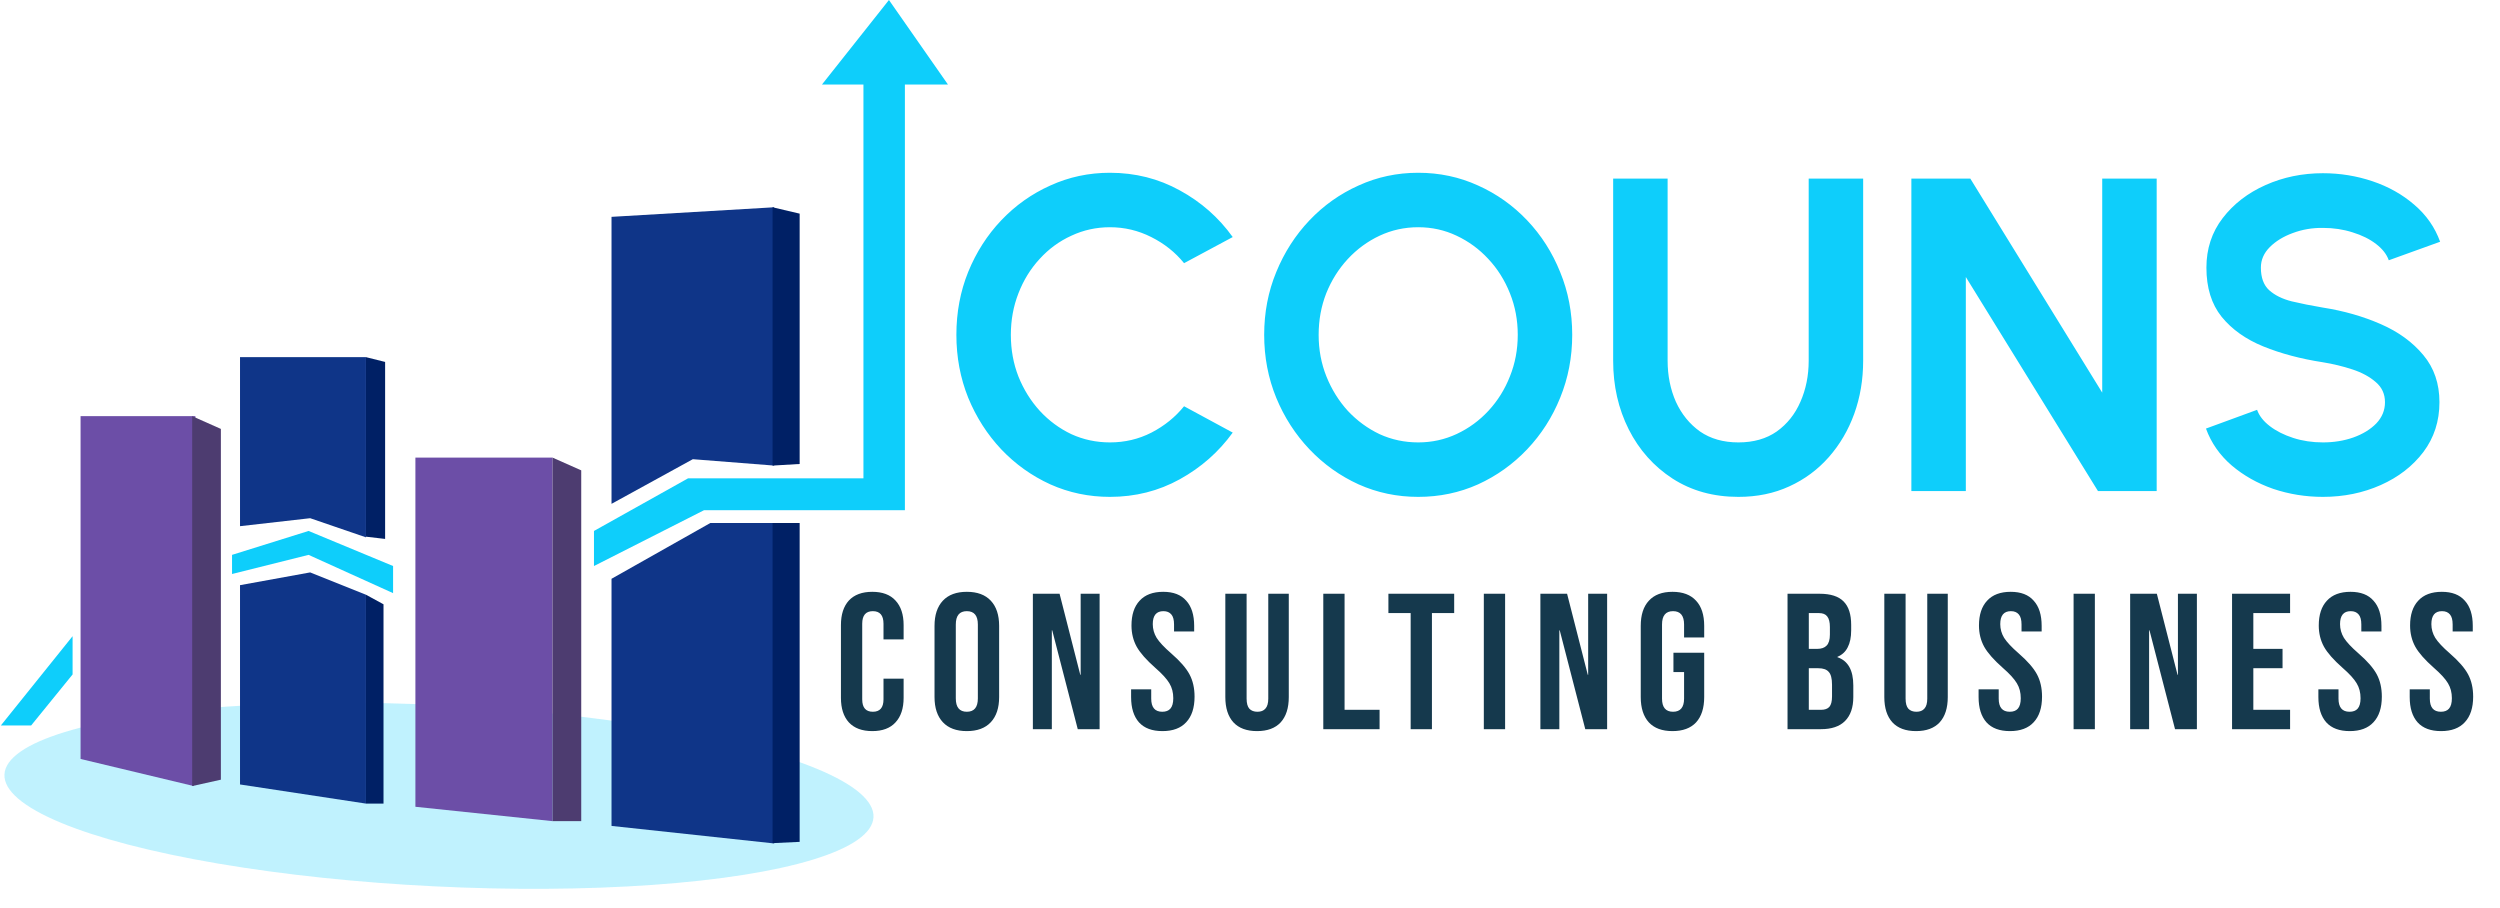
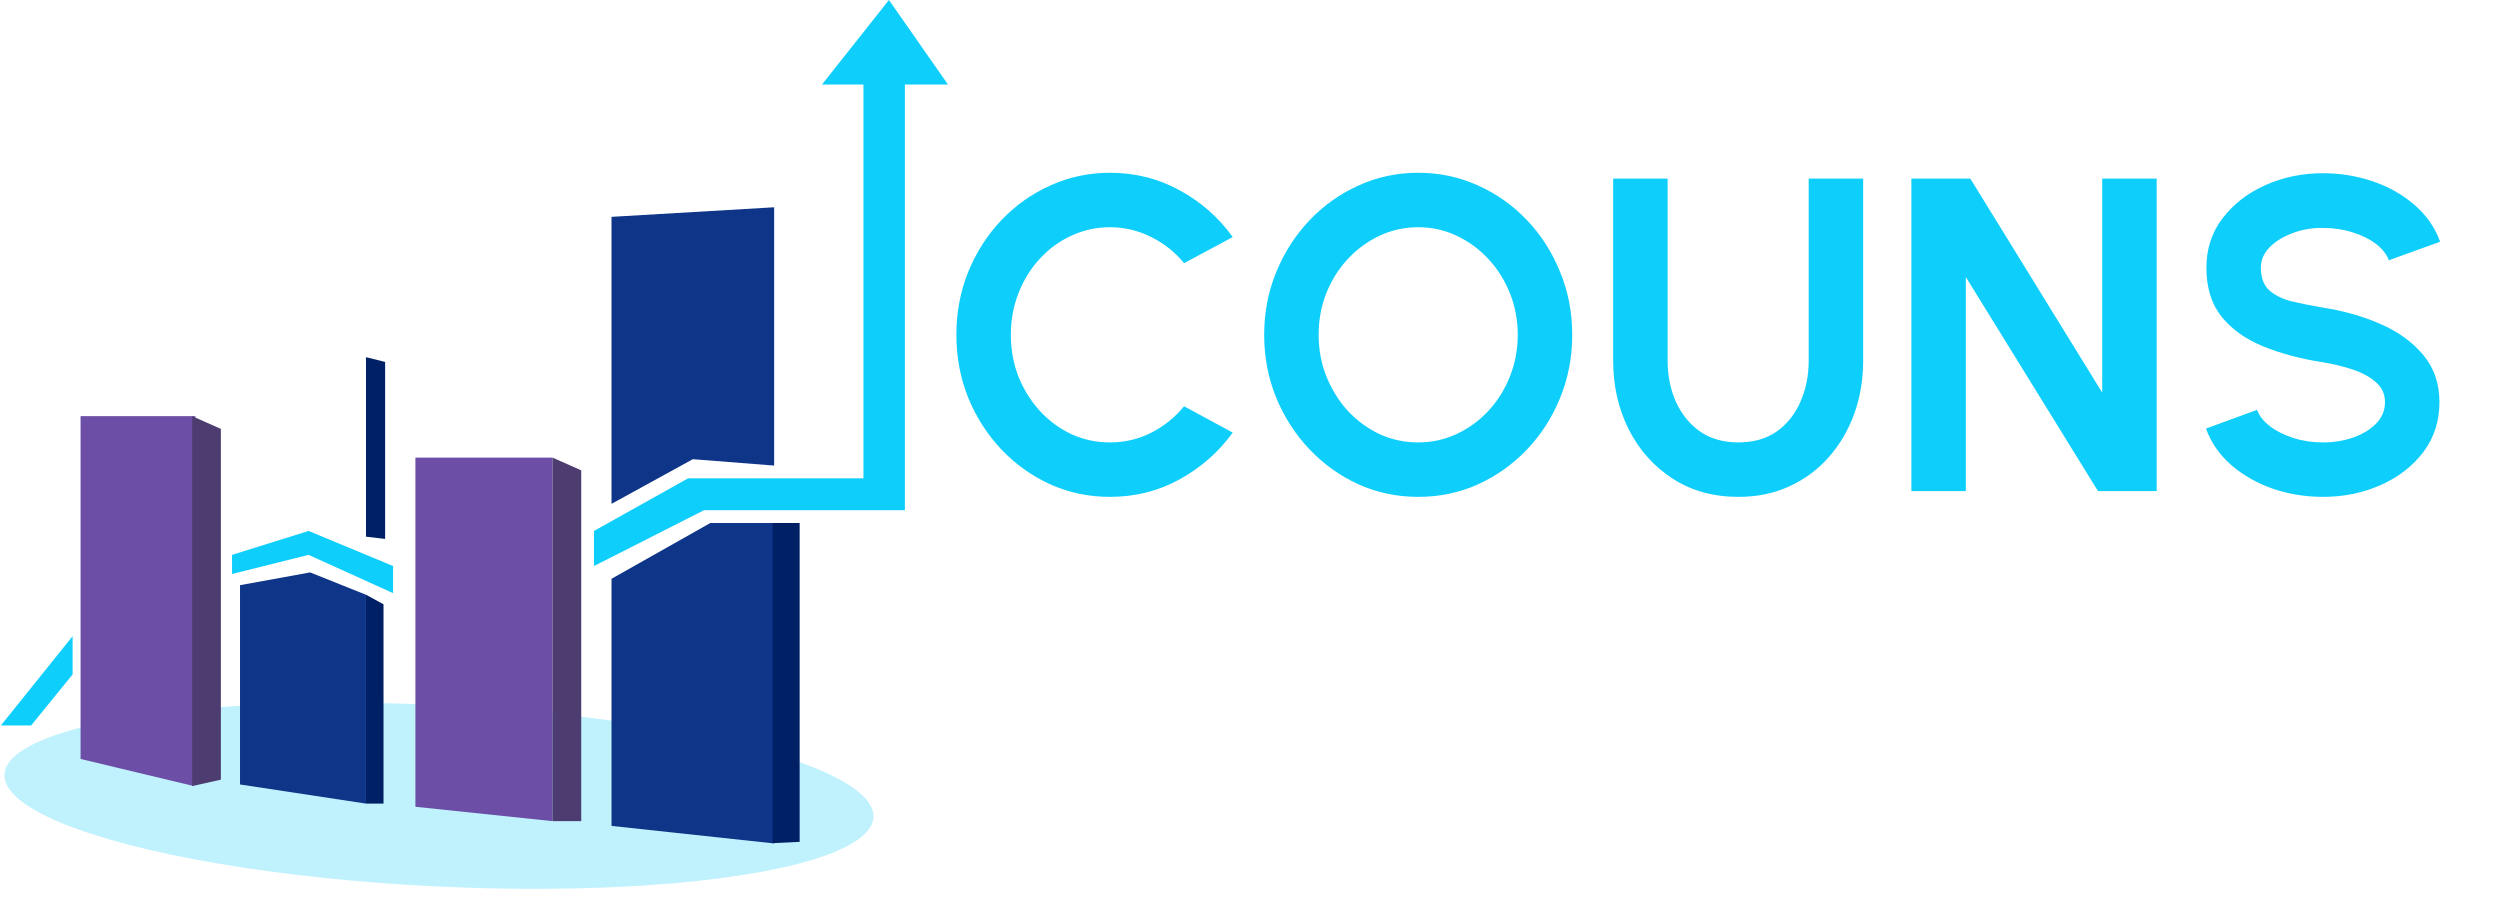
<svg xmlns="http://www.w3.org/2000/svg" width="168" height="61" viewBox="0 0 168 61" fill="none">
  <ellipse cx="29.499" cy="53.478" rx="29.235" ry="6.092" transform="rotate(2.817 29.499 53.478)" fill="#0ECEFB" fill-opacity="0.26" />
  <path d="M2.092 48.752H0.057L4.878 42.752V45.323L2.092 48.752Z" fill="#0ECEFB" />
  <path d="M20.736 35.68L15.593 37.287V38.573L20.736 37.287L26.415 39.859V38.037L20.736 35.68Z" fill="#0ECEFB" />
  <path d="M46.237 32.144L39.915 35.68V38.037L47.308 34.287H60.809V5.679H63.702L59.737 0L55.237 5.679H58.023V32.144H46.237Z" fill="#0ECEFB" />
  <path d="M41.094 14.572V33.858L46.558 30.858L52.023 31.287V13.929L41.094 14.572Z" fill="#0F3588" />
  <path d="M47.737 35.144L41.094 38.894V55.502L52.023 56.68V35.144H47.737Z" fill="#0F3588" />
  <path d="M53.737 35.144H51.916V56.659L53.737 56.573V35.144Z" fill="#002065" />
-   <path d="M53.737 14.357L51.916 13.929V31.287L53.737 31.179V14.357Z" fill="#002065" />
  <path d="M25.88 36.216L24.594 36.065V24.001L25.88 24.322V36.216Z" fill="#002065" />
  <path d="M13.129 27.966H5.414V51.002L13.021 52.824L13.129 27.966Z" fill="#6C4EA7" />
  <path d="M37.13 30.751H27.915V54.216L37.13 55.181V30.751Z" fill="#6C4EA7" />
  <path d="M39.059 31.608L37.13 30.751V55.181H39.059V31.608Z" fill="#4D3C70" />
  <path d="M14.843 28.823L12.914 27.966V52.824L14.843 52.395V28.823Z" fill="#4D3C70" />
-   <path d="M20.843 34.823L16.129 35.359V24.001H24.593V36.109L20.843 34.823Z" fill="#0F3588" />
  <path d="M20.843 38.466L16.129 39.323V52.716L24.593 54.002V39.966L20.843 38.466Z" fill="#0F3588" />
  <path d="M25.772 40.609L24.594 39.966V54.002H25.772V40.609Z" fill="#002065" />
  <path d="M74.589 33.39C73.169 33.39 71.834 33.11 70.584 32.55C69.334 31.98 68.234 31.195 67.284 30.195C66.344 29.195 65.604 28.04 65.064 26.73C64.534 25.41 64.269 24 64.269 22.5C64.269 20.99 64.534 19.58 65.064 18.27C65.604 16.95 66.344 15.795 67.284 14.805C68.234 13.805 69.334 13.025 70.584 12.465C71.834 11.895 73.169 11.61 74.589 11.61C76.289 11.61 77.854 12.005 79.284 12.795C80.714 13.575 81.899 14.62 82.839 15.93L79.569 17.685C78.979 16.955 78.244 16.37 77.364 15.93C76.494 15.49 75.569 15.27 74.589 15.27C73.669 15.27 72.804 15.46 71.994 15.84C71.184 16.21 70.474 16.73 69.864 17.4C69.254 18.06 68.779 18.83 68.439 19.71C68.099 20.58 67.929 21.51 67.929 22.5C67.929 23.5 68.099 24.435 68.439 25.305C68.789 26.175 69.269 26.945 69.879 27.615C70.489 28.275 71.194 28.795 71.994 29.175C72.804 29.545 73.669 29.73 74.589 29.73C75.589 29.73 76.519 29.51 77.379 29.07C78.249 28.62 78.979 28.03 79.569 27.3L82.839 29.07C81.899 30.37 80.714 31.415 79.284 32.205C77.854 32.995 76.289 33.39 74.589 33.39ZM95.303 33.39C93.883 33.39 92.548 33.11 91.298 32.55C90.048 31.98 88.948 31.195 87.998 30.195C87.048 29.195 86.303 28.04 85.763 26.73C85.223 25.41 84.953 24 84.953 22.5C84.953 21 85.223 19.595 85.763 18.285C86.303 16.965 87.048 15.805 87.998 14.805C88.948 13.805 90.048 13.025 91.298 12.465C92.548 11.895 93.883 11.61 95.303 11.61C96.733 11.61 98.073 11.895 99.323 12.465C100.573 13.025 101.673 13.805 102.623 14.805C103.573 15.805 104.313 16.965 104.843 18.285C105.383 19.595 105.653 21 105.653 22.5C105.653 24 105.383 25.41 104.843 26.73C104.313 28.04 103.573 29.195 102.623 30.195C101.673 31.195 100.573 31.98 99.323 32.55C98.073 33.11 96.733 33.39 95.303 33.39ZM95.303 29.73C96.223 29.73 97.088 29.54 97.898 29.16C98.708 28.78 99.418 28.26 100.028 27.6C100.648 26.93 101.128 26.16 101.468 25.29C101.818 24.42 101.993 23.49 101.993 22.5C101.993 21.51 101.818 20.58 101.468 19.71C101.118 18.83 100.633 18.06 100.013 17.4C99.403 16.74 98.693 16.22 97.883 15.84C97.083 15.46 96.223 15.27 95.303 15.27C94.383 15.27 93.518 15.46 92.708 15.84C91.898 16.22 91.183 16.745 90.563 17.415C89.953 18.075 89.473 18.84 89.123 19.71C88.783 20.58 88.613 21.51 88.613 22.5C88.613 23.5 88.788 24.435 89.138 25.305C89.488 26.175 89.968 26.945 90.578 27.615C91.198 28.275 91.908 28.795 92.708 29.175C93.518 29.545 94.383 29.73 95.303 29.73ZM116.819 33.39C115.139 33.39 113.664 32.98 112.394 32.16C111.134 31.34 110.154 30.24 109.454 28.86C108.754 27.47 108.404 25.93 108.404 24.24V12H112.064V24.24C112.064 25.24 112.249 26.16 112.619 27C112.999 27.83 113.539 28.495 114.239 28.995C114.949 29.485 115.809 29.73 116.819 29.73C117.839 29.73 118.699 29.485 119.399 28.995C120.099 28.495 120.629 27.83 120.989 27C121.359 26.16 121.544 25.24 121.544 24.24V12H125.204V24.24C125.204 25.51 125.004 26.7 124.604 27.81C124.204 28.91 123.634 29.88 122.894 30.72C122.154 31.56 121.269 32.215 120.239 32.685C119.219 33.155 118.079 33.39 116.819 33.39ZM128.444 33V12H132.404L141.269 26.385V12H144.929V33H140.984L132.104 18.615V33H128.444ZM156.101 33.39C154.941 33.39 153.826 33.21 152.756 32.85C151.696 32.48 150.766 31.955 149.966 31.275C149.166 30.585 148.591 29.76 148.241 28.8L151.676 27.54C151.816 27.94 152.101 28.305 152.531 28.635C152.961 28.965 153.486 29.23 154.106 29.43C154.726 29.63 155.391 29.73 156.101 29.73C156.831 29.73 157.511 29.62 158.141 29.4C158.781 29.17 159.296 28.855 159.686 28.455C160.076 28.045 160.271 27.57 160.271 27.03C160.271 26.48 160.066 26.03 159.656 25.68C159.246 25.32 158.721 25.035 158.081 24.825C157.441 24.615 156.781 24.455 156.101 24.345C154.611 24.115 153.276 23.76 152.096 23.28C150.916 22.8 149.981 22.135 149.291 21.285C148.611 20.435 148.271 19.335 148.271 17.985C148.271 16.715 148.636 15.605 149.366 14.655C150.096 13.705 151.056 12.965 152.246 12.435C153.436 11.905 154.721 11.64 156.101 11.64C157.251 11.64 158.361 11.82 159.431 12.18C160.501 12.54 161.436 13.065 162.236 13.755C163.046 14.445 163.626 15.275 163.976 16.245L160.526 17.49C160.386 17.09 160.101 16.725 159.671 16.395C159.241 16.065 158.716 15.805 158.096 15.615C157.476 15.415 156.811 15.315 156.101 15.315C155.391 15.305 154.716 15.42 154.076 15.66C153.446 15.89 152.931 16.205 152.531 16.605C152.131 17.005 151.931 17.465 151.931 17.985C151.931 18.655 152.116 19.16 152.486 19.5C152.866 19.84 153.371 20.09 154.001 20.25C154.631 20.4 155.331 20.54 156.101 20.67C157.501 20.89 158.796 21.26 159.986 21.78C161.176 22.3 162.131 22.995 162.851 23.865C163.571 24.725 163.931 25.78 163.931 27.03C163.931 28.3 163.571 29.415 162.851 30.375C162.131 31.325 161.176 32.065 159.986 32.595C158.796 33.125 157.501 33.39 156.101 33.39Z" fill="#0ECEFB" />
-   <path d="M58.617 49.13C57.933 49.13 57.408 48.935 57.044 48.545C56.689 48.155 56.511 47.605 56.511 46.894V42.006C56.511 41.295 56.689 40.745 57.044 40.355C57.408 39.965 57.933 39.77 58.617 39.77C59.302 39.77 59.822 39.965 60.177 40.355C60.541 40.745 60.723 41.295 60.723 42.006V42.968H59.371V41.915C59.371 41.352 59.133 41.07 58.656 41.07C58.18 41.07 57.941 41.352 57.941 41.915V46.998C57.941 47.553 58.18 47.83 58.656 47.83C59.133 47.83 59.371 47.553 59.371 46.998V45.607H60.723V46.894C60.723 47.605 60.541 48.155 60.177 48.545C59.822 48.935 59.302 49.13 58.617 49.13ZM64.971 49.13C64.269 49.13 63.732 48.931 63.359 48.532C62.987 48.133 62.8 47.57 62.8 46.842V42.058C62.8 41.33 62.987 40.767 63.359 40.368C63.732 39.969 64.269 39.77 64.971 39.77C65.673 39.77 66.211 39.969 66.583 40.368C66.956 40.767 67.142 41.33 67.142 42.058V46.842C67.142 47.57 66.956 48.133 66.583 48.532C66.211 48.931 65.673 49.13 64.971 49.13ZM64.971 47.83C65.465 47.83 65.712 47.531 65.712 46.933V41.967C65.712 41.369 65.465 41.07 64.971 41.07C64.477 41.07 64.23 41.369 64.23 41.967V46.933C64.23 47.531 64.477 47.83 64.971 47.83ZM69.409 39.9H71.203L72.594 45.347H72.62V39.9H73.894V49H72.425L70.709 42.357H70.683V49H69.409V39.9ZM78.116 49.13C77.423 49.13 76.899 48.935 76.543 48.545C76.188 48.146 76.01 47.579 76.01 46.842V46.322H77.362V46.946C77.362 47.535 77.609 47.83 78.103 47.83C78.346 47.83 78.528 47.761 78.649 47.622C78.779 47.475 78.844 47.241 78.844 46.92C78.844 46.539 78.758 46.205 78.584 45.919C78.411 45.624 78.09 45.273 77.622 44.866C77.033 44.346 76.621 43.878 76.387 43.462C76.153 43.037 76.036 42.561 76.036 42.032C76.036 41.313 76.218 40.758 76.582 40.368C76.946 39.969 77.475 39.77 78.168 39.77C78.853 39.77 79.369 39.969 79.715 40.368C80.071 40.758 80.248 41.321 80.248 42.058V42.435H78.896V41.967C78.896 41.655 78.836 41.43 78.714 41.291C78.593 41.144 78.415 41.07 78.181 41.07C77.705 41.07 77.466 41.36 77.466 41.941C77.466 42.27 77.553 42.578 77.726 42.864C77.908 43.15 78.233 43.497 78.701 43.904C79.299 44.424 79.711 44.896 79.936 45.321C80.162 45.746 80.274 46.244 80.274 46.816C80.274 47.561 80.088 48.133 79.715 48.532C79.351 48.931 78.818 49.13 78.116 49.13ZM84.474 49.13C83.781 49.13 83.252 48.935 82.888 48.545C82.524 48.146 82.342 47.579 82.342 46.842V39.9H83.772V46.946C83.772 47.258 83.833 47.483 83.954 47.622C84.084 47.761 84.266 47.83 84.5 47.83C84.734 47.83 84.912 47.761 85.033 47.622C85.163 47.483 85.228 47.258 85.228 46.946V39.9H86.606V46.842C86.606 47.579 86.424 48.146 86.06 48.545C85.696 48.935 85.168 49.13 84.474 49.13ZM88.925 39.9H90.355V47.7H92.708V49H88.925V39.9ZM94.796 41.2H93.301V39.9H97.721V41.2H96.226V49H94.796V41.2ZM99.713 39.9H101.143V49H99.713V39.9ZM103.514 39.9H105.308L106.699 45.347H106.725V39.9H107.999V49H106.53L104.814 42.357H104.788V49H103.514V39.9ZM112.39 49.13C111.697 49.13 111.168 48.935 110.804 48.545C110.44 48.146 110.258 47.579 110.258 46.842V42.058C110.258 41.321 110.44 40.758 110.804 40.368C111.168 39.969 111.697 39.77 112.39 39.77C113.083 39.77 113.612 39.969 113.976 40.368C114.34 40.758 114.522 41.321 114.522 42.058V42.838H113.17V41.967C113.17 41.369 112.923 41.07 112.429 41.07C111.935 41.07 111.688 41.369 111.688 41.967V46.946C111.688 47.535 111.935 47.83 112.429 47.83C112.923 47.83 113.17 47.535 113.17 46.946V45.165H112.455V43.865H114.522V46.842C114.522 47.579 114.34 48.146 113.976 48.545C113.612 48.935 113.083 49.13 112.39 49.13ZM120.122 39.9H122.28C123.017 39.9 123.554 40.073 123.892 40.42C124.23 40.758 124.399 41.282 124.399 41.993V42.357C124.399 42.825 124.321 43.206 124.165 43.501C124.018 43.796 123.788 44.008 123.476 44.138V44.164C124.187 44.407 124.542 45.039 124.542 46.062V46.842C124.542 47.544 124.356 48.081 123.983 48.454C123.619 48.818 123.082 49 122.371 49H120.122V39.9ZM122.111 43.605C122.397 43.605 122.609 43.531 122.748 43.384C122.895 43.237 122.969 42.99 122.969 42.643V42.136C122.969 41.807 122.908 41.568 122.787 41.421C122.674 41.274 122.492 41.2 122.241 41.2H121.552V43.605H122.111ZM122.371 47.7C122.622 47.7 122.809 47.635 122.93 47.505C123.051 47.366 123.112 47.132 123.112 46.803V46.01C123.112 45.594 123.038 45.308 122.891 45.152C122.752 44.987 122.518 44.905 122.189 44.905H121.552V47.7H122.371ZM128.758 49.13C128.065 49.13 127.536 48.935 127.172 48.545C126.808 48.146 126.626 47.579 126.626 46.842V39.9H128.056V46.946C128.056 47.258 128.117 47.483 128.238 47.622C128.368 47.761 128.55 47.83 128.784 47.83C129.018 47.83 129.196 47.761 129.317 47.622C129.447 47.483 129.512 47.258 129.512 46.946V39.9H130.89V46.842C130.89 47.579 130.708 48.146 130.344 48.545C129.98 48.935 129.451 49.13 128.758 49.13ZM135.067 49.13C134.374 49.13 133.85 48.935 133.494 48.545C133.139 48.146 132.961 47.579 132.961 46.842V46.322H134.313V46.946C134.313 47.535 134.56 47.83 135.054 47.83C135.297 47.83 135.479 47.761 135.6 47.622C135.73 47.475 135.795 47.241 135.795 46.92C135.795 46.539 135.709 46.205 135.535 45.919C135.362 45.624 135.041 45.273 134.573 44.866C133.984 44.346 133.572 43.878 133.338 43.462C133.104 43.037 132.987 42.561 132.987 42.032C132.987 41.313 133.169 40.758 133.533 40.368C133.897 39.969 134.426 39.77 135.119 39.77C135.804 39.77 136.32 39.969 136.666 40.368C137.022 40.758 137.199 41.321 137.199 42.058V42.435H135.847V41.967C135.847 41.655 135.787 41.43 135.665 41.291C135.544 41.144 135.366 41.07 135.132 41.07C134.656 41.07 134.417 41.36 134.417 41.941C134.417 42.27 134.504 42.578 134.677 42.864C134.859 43.15 135.184 43.497 135.652 43.904C136.25 44.424 136.662 44.896 136.887 45.321C137.113 45.746 137.225 46.244 137.225 46.816C137.225 47.561 137.039 48.133 136.666 48.532C136.302 48.931 135.769 49.13 135.067 49.13ZM139.345 39.9H140.775V49H139.345V39.9ZM143.146 39.9H144.94L146.331 45.347H146.357V39.9H147.631V49H146.162L144.446 42.357H144.42V49H143.146V39.9ZM149.994 39.9H153.894V41.2H151.424V43.605H153.387V44.905H151.424V47.7H153.894V49H149.994V39.9ZM157.901 49.13C157.208 49.13 156.684 48.935 156.328 48.545C155.973 48.146 155.795 47.579 155.795 46.842V46.322H157.147V46.946C157.147 47.535 157.394 47.83 157.888 47.83C158.131 47.83 158.313 47.761 158.434 47.622C158.564 47.475 158.629 47.241 158.629 46.92C158.629 46.539 158.543 46.205 158.369 45.919C158.196 45.624 157.875 45.273 157.407 44.866C156.818 44.346 156.406 43.878 156.172 43.462C155.938 43.037 155.821 42.561 155.821 42.032C155.821 41.313 156.003 40.758 156.367 40.368C156.731 39.969 157.26 39.77 157.953 39.77C158.638 39.77 159.154 39.969 159.5 40.368C159.856 40.758 160.033 41.321 160.033 42.058V42.435H158.681V41.967C158.681 41.655 158.621 41.43 158.499 41.291C158.378 41.144 158.2 41.07 157.966 41.07C157.49 41.07 157.251 41.36 157.251 41.941C157.251 42.27 157.338 42.578 157.511 42.864C157.693 43.15 158.018 43.497 158.486 43.904C159.084 44.424 159.496 44.896 159.721 45.321C159.947 45.746 160.059 46.244 160.059 46.816C160.059 47.561 159.873 48.133 159.5 48.532C159.136 48.931 158.603 49.13 157.901 49.13ZM164.038 49.13C163.345 49.13 162.82 48.935 162.465 48.545C162.11 48.146 161.932 47.579 161.932 46.842V46.322H163.284V46.946C163.284 47.535 163.531 47.83 164.025 47.83C164.268 47.83 164.45 47.761 164.571 47.622C164.701 47.475 164.766 47.241 164.766 46.92C164.766 46.539 164.679 46.205 164.506 45.919C164.333 45.624 164.012 45.273 163.544 44.866C162.955 44.346 162.543 43.878 162.309 43.462C162.075 43.037 161.958 42.561 161.958 42.032C161.958 41.313 162.14 40.758 162.504 40.368C162.868 39.969 163.397 39.77 164.09 39.77C164.775 39.77 165.29 39.969 165.637 40.368C165.992 40.758 166.17 41.321 166.17 42.058V42.435H164.818V41.967C164.818 41.655 164.757 41.43 164.636 41.291C164.515 41.144 164.337 41.07 164.103 41.07C163.626 41.07 163.388 41.36 163.388 41.941C163.388 42.27 163.475 42.578 163.648 42.864C163.83 43.15 164.155 43.497 164.623 43.904C165.221 44.424 165.633 44.896 165.858 45.321C166.083 45.746 166.196 46.244 166.196 46.816C166.196 47.561 166.01 48.133 165.637 48.532C165.273 48.931 164.74 49.13 164.038 49.13Z" fill="#15394D" />
</svg>